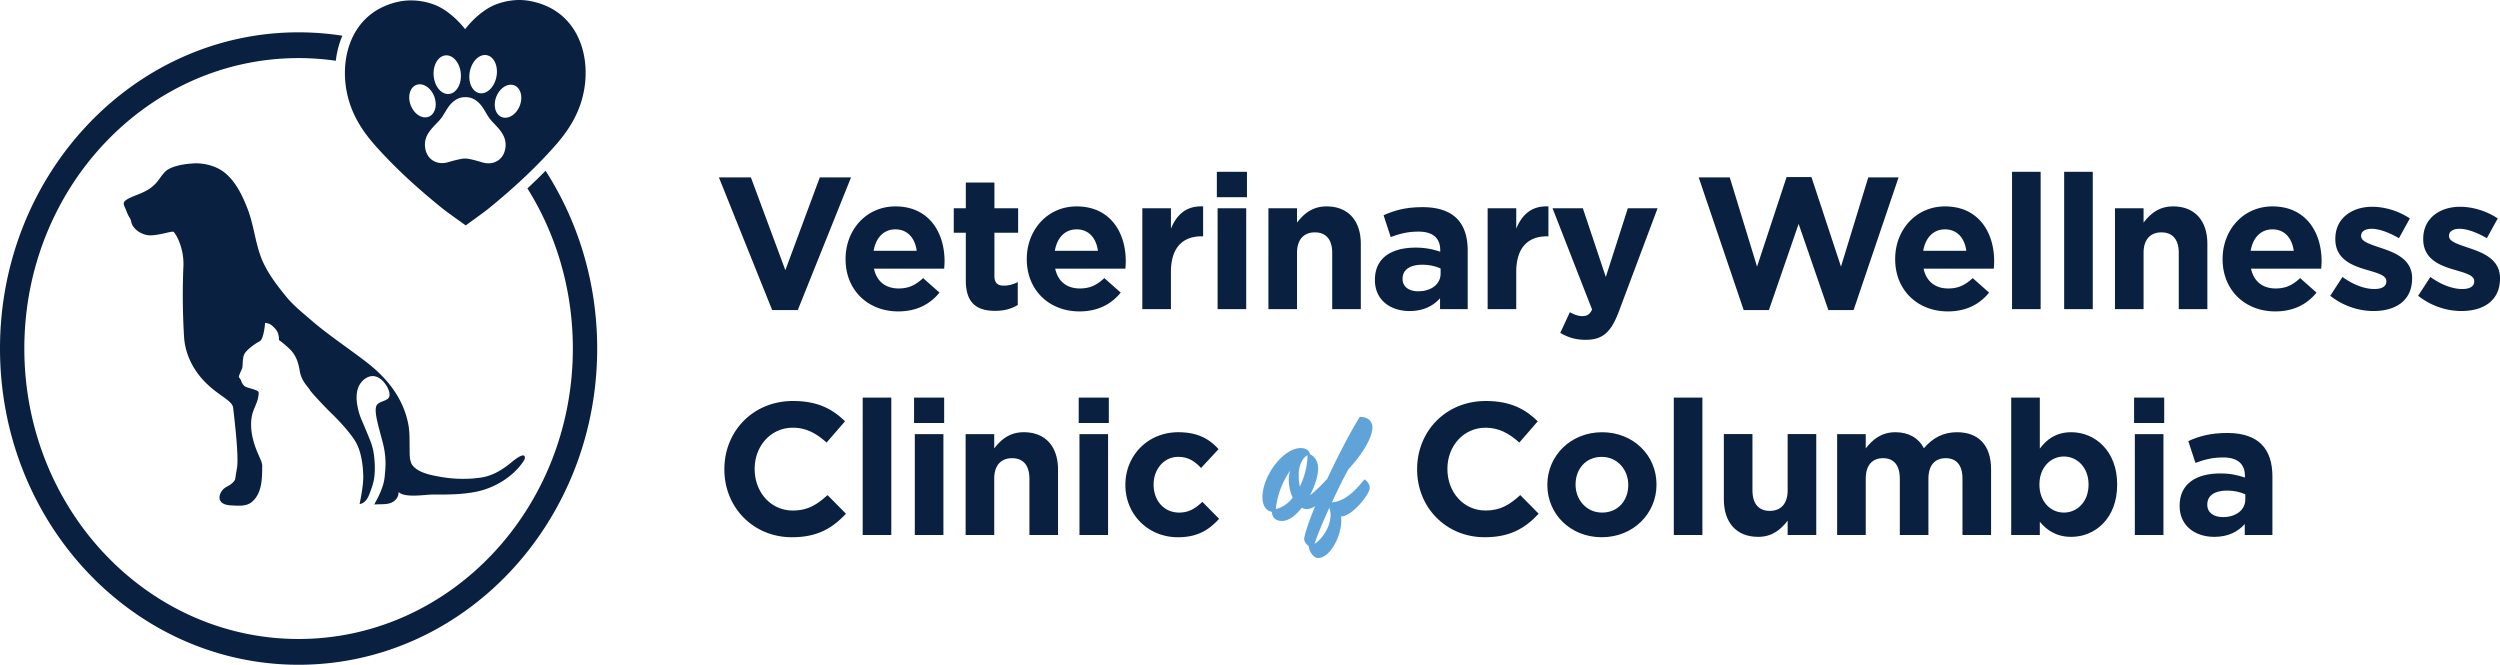
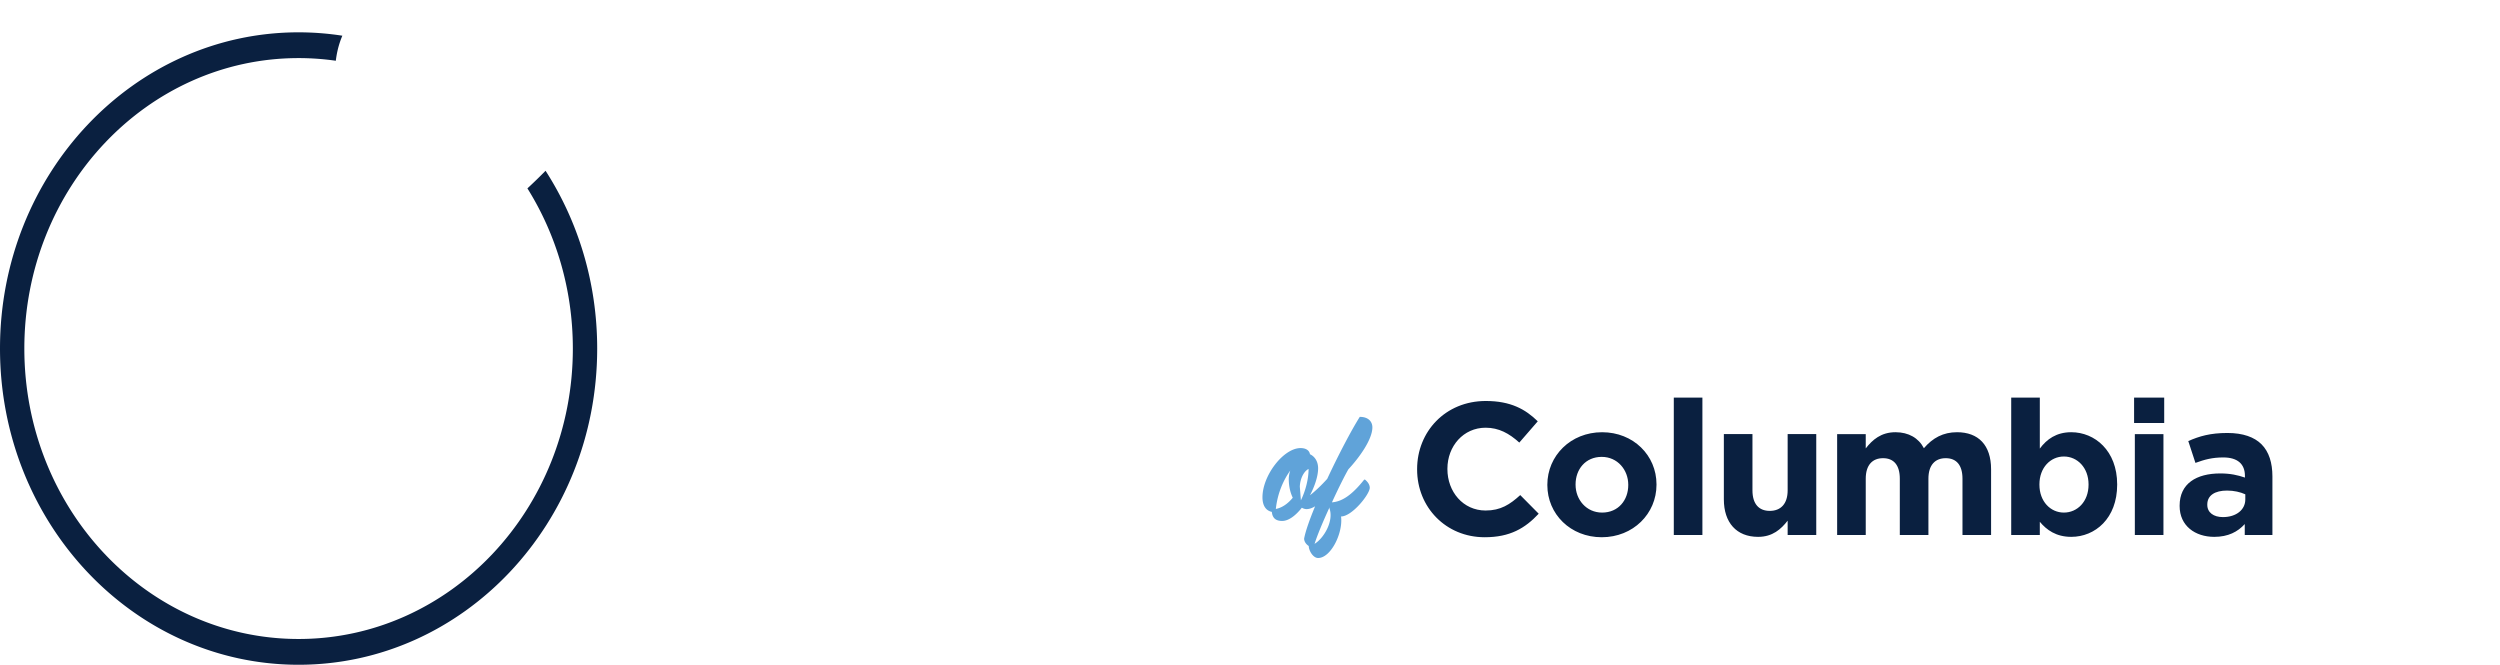
<svg xmlns="http://www.w3.org/2000/svg" id="Layer_1" x="0" y="0" version="1.1" viewBox="0 0 318.838 84.78" xml:space="preserve">
  <style>.st0{fill:#0a2040}</style>
  <g>
    <g>
      <g>
-         <path d="M91.687 22.627h4.08l4.393 11.833 4.392-11.833h3.984l-6.792 16.921H98.48l-6.793-16.921zM107.839 33.068v-.048c0-3.672 2.616-6.696 6.36-6.696 4.296 0 6.265 3.336 6.265 6.984 0 .288-.024.624-.048.96h-8.953c.36 1.656 1.512 2.521 3.145 2.521 1.224 0 2.112-.384 3.12-1.32l2.088 1.848c-1.2 1.488-2.929 2.4-5.257 2.4-3.864 0-6.72-2.713-6.72-6.649zm9.073-1.08c-.216-1.632-1.176-2.736-2.712-2.736-1.512 0-2.496 1.08-2.784 2.736h5.496zM123.175 35.78v-6.096h-1.536v-3.121h1.536v-3.288h3.648v3.288h3.024v3.121h-3.024v5.496c0 .84.36 1.248 1.176 1.248a3.71 3.71 0 001.8-.456V38.9c-.768.456-1.656.744-2.88.744-2.232 0-3.744-.887-3.744-3.864zM130.951 33.068v-.048c0-3.672 2.616-6.696 6.36-6.696 4.296 0 6.265 3.336 6.265 6.984 0 .288-.024.624-.048.96h-8.953c.36 1.656 1.512 2.521 3.145 2.521 1.224 0 2.112-.384 3.12-1.32l2.088 1.848c-1.2 1.488-2.929 2.4-5.257 2.4-3.864 0-6.72-2.713-6.72-6.649zm9.073-1.08c-.216-1.632-1.176-2.736-2.712-2.736-1.512 0-2.496 1.08-2.784 2.736h5.496zM145.687 26.563h3.648v2.592c.744-1.776 1.944-2.928 4.104-2.832v3.816h-.192c-2.424 0-3.913 1.464-3.913 4.536v4.752h-3.648V26.563zM155.19 21.907h3.841v3.24h-3.841v-3.24zm.097 4.656h3.648v12.865h-3.648V26.563zM161.767 26.563h3.648v1.824c.84-1.08 1.92-2.064 3.769-2.064 2.76 0 4.368 1.824 4.368 4.776v8.329h-3.648v-7.177c0-1.728-.816-2.616-2.208-2.616-1.393 0-2.28.888-2.28 2.616v7.177h-3.648V26.563zM175.351 35.732v-.048c0-2.809 2.136-4.104 5.184-4.104 1.297 0 2.232.216 3.145.528v-.216c0-1.512-.936-2.352-2.76-2.352-1.393 0-2.377.264-3.553.696l-.912-2.784c1.416-.624 2.809-1.032 4.992-1.032 1.992 0 3.433.528 4.345 1.44.96.96 1.393 2.376 1.393 4.104v7.465h-3.528v-1.392c-.889.984-2.112 1.632-3.889 1.632-2.425 0-4.417-1.393-4.417-3.937zm8.376-.84v-.648c-.624-.288-1.439-.48-2.328-.48-1.56 0-2.52.624-2.52 1.776v.048c0 .984.815 1.56 1.992 1.56 1.704 0 2.856-.936 2.856-2.256zM189.727 26.563h3.647v2.592c.744-1.776 1.944-2.928 4.104-2.832v3.816h-.191c-2.425 0-3.913 1.464-3.913 4.536v4.752h-3.647V26.563zM198.99 42.453l1.224-2.641c.48.288 1.081.504 1.561.504.624 0 .96-.192 1.272-.84l-5.041-12.913h3.864l2.929 8.761 2.809-8.761h3.792l-4.944 13.177c-.984 2.616-2.04 3.6-4.225 3.6-1.321.001-2.304-.335-3.241-.887zM216.645 22.627h3.961l3.48 11.377 3.768-11.425h3.169l3.768 11.425 3.48-11.377h3.864l-5.736 16.921h-3.216l-3.793-10.993-3.792 10.993h-3.216l-5.737-16.921zM241.701 33.068v-.048c0-3.672 2.616-6.696 6.36-6.696 4.297 0 6.265 3.336 6.265 6.984 0 .288-.023.624-.048.96h-8.952c.359 1.656 1.512 2.521 3.144 2.521 1.225 0 2.112-.384 3.12-1.32l2.089 1.848c-1.2 1.488-2.929 2.4-5.257 2.4-3.864 0-6.721-2.713-6.721-6.649zm9.073-1.08c-.216-1.632-1.177-2.736-2.713-2.736-1.512 0-2.496 1.08-2.784 2.736h5.497zM256.605 21.907h3.648v17.521h-3.648V21.907zM263.253 21.907h3.648v17.521h-3.648V21.907zM269.732 26.563h3.648v1.824c.84-1.08 1.92-2.064 3.769-2.064 2.76 0 4.368 1.824 4.368 4.776v8.329h-3.648v-7.177c0-1.728-.815-2.616-2.208-2.616-1.392 0-2.28.888-2.28 2.616v7.177h-3.648V26.563zM283.46 33.068v-.048c0-3.672 2.616-6.696 6.36-6.696 4.297 0 6.265 3.336 6.265 6.984 0 .288-.023.624-.048.96h-8.952c.359 1.656 1.512 2.521 3.144 2.521 1.225 0 2.112-.384 3.12-1.32l2.089 1.848c-1.2 1.488-2.929 2.4-5.257 2.4-3.865 0-6.721-2.713-6.721-6.649zm9.073-1.08c-.216-1.632-1.177-2.736-2.713-2.736-1.512 0-2.496 1.08-2.784 2.736h5.497zM297.188 37.724l1.561-2.4c1.392 1.008 2.855 1.536 4.056 1.536 1.057 0 1.536-.384 1.536-.96v-.048c0-.792-1.248-1.056-2.664-1.488-1.8-.528-3.84-1.368-3.84-3.864v-.048c0-2.616 2.112-4.081 4.704-4.081 1.632 0 3.408.552 4.801 1.488l-1.393 2.52c-1.272-.744-2.544-1.2-3.48-1.2-.888 0-1.344.384-1.344.888v.048c0 .72 1.224 1.056 2.616 1.536 1.8.6 3.889 1.464 3.889 3.816v.048c0 2.856-2.137 4.152-4.921 4.152-1.801.002-3.817-.598-5.521-1.943zM308.397 37.724l1.561-2.4c1.392 1.008 2.855 1.536 4.056 1.536 1.057 0 1.536-.384 1.536-.96v-.048c0-.792-1.248-1.056-2.664-1.488-1.8-.528-3.84-1.368-3.84-3.864v-.048c0-2.616 2.112-4.081 4.704-4.081 1.632 0 3.408.552 4.801 1.488l-1.393 2.52c-1.272-.744-2.544-1.2-3.48-1.2-.888 0-1.344.384-1.344.888v.048c0 .72 1.224 1.056 2.616 1.536 1.8.6 3.889 1.464 3.889 3.816v.048c0 2.856-2.137 4.152-4.921 4.152-1.801.002-3.817-.598-5.521-1.943zM92.383 59.876v-.048c0-4.776 3.601-8.688 8.761-8.688 3.168 0 5.064 1.056 6.625 2.592l-2.352 2.712c-1.296-1.176-2.616-1.896-4.296-1.896-2.832 0-4.873 2.352-4.873 5.232v.048c0 2.88 1.992 5.281 4.873 5.281 1.92 0 3.096-.768 4.417-1.968l2.352 2.376c-1.728 1.848-3.648 3-6.889 3-4.946-.001-8.618-3.817-8.618-8.641zM110.023 50.707h3.648v17.521h-3.648V50.707zM116.574 50.707h3.84v3.24h-3.84v-3.24zm.096 4.656h3.648v12.865h-3.648V55.363zM123.15 55.363h3.648v1.824c.84-1.08 1.92-2.064 3.769-2.064 2.76 0 4.368 1.824 4.368 4.776v8.329h-3.648v-7.177c0-1.728-.816-2.616-2.208-2.616-1.392 0-2.28.888-2.28 2.616v7.177h-3.648V55.363zM137.574 50.707h3.84v3.24h-3.84v-3.24zm.096 4.656h3.648v12.865h-3.648V55.363zM143.526 61.868v-.048c0-3.672 2.808-6.696 6.744-6.696 2.424 0 3.937.816 5.137 2.16l-2.232 2.4c-.816-.864-1.632-1.416-2.928-1.416-1.824 0-3.12 1.608-3.12 3.504v.048c0 1.968 1.272 3.552 3.264 3.552 1.224 0 2.064-.528 2.952-1.368l2.136 2.161c-1.248 1.368-2.688 2.352-5.256 2.352-3.865-.001-6.697-2.977-6.697-6.649z" class="st0" />
        <g>
-           <path fill="#60a3d9" d="M174.085 61.164h-.098c-1.45 1.824-2.725 2.804-4.117 2.902.843-1.843 1.686-3.51 2.098-4.215 1.353-1.451 3.059-3.785 3.059-5.353 0-.647-.432-1.333-1.607-1.333-1.072 1.702-2.712 4.825-4.152 7.906-.769.854-1.561 1.594-2.2 2.094.627-1.196 1.039-2.471 1.039-3.431 0-.863-.412-1.51-1.039-1.804-.098-.568-.628-.784-1.197-.784-2.176 0-4.862 3.49-4.862 6.274 0 1.079.451 1.706 1.196 1.863.059.608.333 1.157 1.314 1.157.823 0 1.726-.686 2.51-1.686.215.118.412.176.608.176.345 0 .712-.133 1.085-.36-.703 1.703-1.228 3.187-1.4 4.124 0 .373.255.726.589.941 0 .549.529 1.529 1.196 1.529 1.588 0 3.118-3.039 2.941-5.137l-.02-.157c1.392 0 3.627-2.785 3.667-3.647-.002-.412-.256-.765-.61-1.059zm-11.371 3.745c.216-2.02.98-3.706 1.844-4.902a3.458 3.458 0 00-.196 1.059c0 1 .215 1.804.51 2.412-.59.725-1.334 1.274-2.158 1.431zm3.059-2.843a7.604 7.604 0 01-.137-1.745c.04-1.118.589-2.02 1.118-2.255-.001 1.215-.353 2.706-.981 4zm1.882 7.294c.353-1.137 1.118-2.941 1.921-4.686-.019.059-.019.118-.019.176.568 1.588-.707 3.784-1.902 4.51z" />
+           <path fill="#60a3d9" d="M174.085 61.164h-.098c-1.45 1.824-2.725 2.804-4.117 2.902.843-1.843 1.686-3.51 2.098-4.215 1.353-1.451 3.059-3.785 3.059-5.353 0-.647-.432-1.333-1.607-1.333-1.072 1.702-2.712 4.825-4.152 7.906-.769.854-1.561 1.594-2.2 2.094.627-1.196 1.039-2.471 1.039-3.431 0-.863-.412-1.51-1.039-1.804-.098-.568-.628-.784-1.197-.784-2.176 0-4.862 3.49-4.862 6.274 0 1.079.451 1.706 1.196 1.863.059.608.333 1.157 1.314 1.157.823 0 1.726-.686 2.51-1.686.215.118.412.176.608.176.345 0 .712-.133 1.085-.36-.703 1.703-1.228 3.187-1.4 4.124 0 .373.255.726.589.941 0 .549.529 1.529 1.196 1.529 1.588 0 3.118-3.039 2.941-5.137l-.02-.157c1.392 0 3.627-2.785 3.667-3.647-.002-.412-.256-.765-.61-1.059zm-11.371 3.745c.216-2.02.98-3.706 1.844-4.902a3.458 3.458 0 00-.196 1.059c0 1 .215 1.804.51 2.412-.59.725-1.334 1.274-2.158 1.431zm3.059-2.843c.04-1.118.589-2.02 1.118-2.255-.001 1.215-.353 2.706-.981 4zm1.882 7.294c.353-1.137 1.118-2.941 1.921-4.686-.019.059-.019.118-.019.176.568 1.588-.707 3.784-1.902 4.51z" />
        </g>
        <path d="M180.732 59.876v-.048c0-4.776 3.601-8.688 8.761-8.688 3.169 0 5.064 1.056 6.625 2.592l-2.353 2.712c-1.296-1.176-2.616-1.896-4.296-1.896-2.832 0-4.873 2.352-4.873 5.232v.048c0 2.88 1.992 5.281 4.873 5.281 1.92 0 3.096-.768 4.416-1.968l2.353 2.376c-1.729 1.848-3.648 3-6.889 3-4.944-.001-8.617-3.817-8.617-8.641zM197.341 61.868v-.048c0-3.696 2.977-6.696 6.984-6.696 3.984 0 6.937 2.952 6.937 6.648v.048c0 3.696-2.977 6.697-6.984 6.697-3.985-.001-6.937-2.953-6.937-6.649zm10.32 0v-.048c0-1.896-1.368-3.552-3.384-3.552-2.088 0-3.336 1.608-3.336 3.504v.048c0 1.896 1.368 3.552 3.384 3.552 2.088 0 3.336-1.608 3.336-3.504zM213.468 50.707h3.648v17.521h-3.648V50.707zM219.852 63.692v-8.329h3.648v7.177c0 1.728.816 2.616 2.208 2.616 1.393 0 2.28-.888 2.28-2.616v-7.177h3.648v12.865h-3.648v-1.824c-.84 1.08-1.92 2.064-3.769 2.064-2.759 0-4.367-1.824-4.367-4.776zM234.299 55.363h3.648v1.824c.84-1.08 1.944-2.064 3.793-2.064 1.68 0 2.952.744 3.624 2.04 1.128-1.32 2.472-2.04 4.225-2.04 2.712 0 4.344 1.632 4.344 4.728v8.377h-3.648v-7.177c0-1.728-.768-2.616-2.136-2.616s-2.208.888-2.208 2.616v7.177h-3.648v-7.177c0-1.728-.769-2.616-2.137-2.616s-2.208.888-2.208 2.616v7.177H234.3V55.363zM260.148 66.548v1.68H256.5V50.707h3.648v6.504c.889-1.2 2.112-2.088 4.009-2.088 3 0 5.856 2.352 5.856 6.648v.048c0 4.296-2.809 6.649-5.856 6.649-1.945 0-3.145-.888-4.009-1.92zm6.216-4.728v-.048c0-2.136-1.44-3.552-3.145-3.552s-3.12 1.416-3.12 3.552v.048c0 2.136 1.416 3.552 3.12 3.552s3.145-1.392 3.145-3.552zM272.171 50.707h3.841v3.24h-3.841v-3.24zm.096 4.656h3.648v12.865h-3.648V55.363zM277.979 64.532v-.048c0-2.809 2.136-4.104 5.185-4.104 1.296 0 2.231.216 3.144.528v-.216c0-1.512-.936-2.352-2.76-2.352-1.393 0-2.376.264-3.553.696l-.912-2.784c1.417-.624 2.809-1.032 4.993-1.032 1.992 0 3.432.528 4.344 1.44.96.96 1.393 2.376 1.393 4.104v7.465h-3.528v-1.392c-.889.984-2.112 1.632-3.889 1.632-2.425-.001-4.417-1.393-4.417-3.937zm8.377-.84v-.648c-.624-.288-1.44-.48-2.329-.48-1.56 0-2.52.624-2.52 1.776v.048c0 .984.815 1.56 1.992 1.56 1.704 0 2.857-.936 2.857-2.256z" class="st0" />
      </g>
    </g>
    <g>
      <g>
        <path d="M69.578 21.779a68.327 68.327 0 01-2.314 2.247c3.661 5.855 5.794 12.876 5.794 20.425 0 20.458-15.66 37.042-34.977 37.042S3.104 64.909 3.104 44.451 18.764 7.409 38.081 7.409c1.61 0 3.194.116 4.746.339.099-.837.279-1.653.542-2.427.089-.263.188-.518.294-.767a36.349 36.349 0 00-5.582-.431C17.049 4.122 0 22.178 0 44.451S17.049 84.78 38.081 84.78s38.081-18.056 38.081-40.329c0-8.406-2.429-16.211-6.584-22.672z" class="st0" />
-         <path d="M48.539 62.711c-.121.29-.253.577-.395.856-.065.128-.137.253-.208.378-.028.049-.182.395-.224.399.613-.06 1.243.013 1.848-.122.684-.153 1.297-.688 1.27-1.473.84.798 3.35.314 4.445.322 1.854.014 3.732.003 5.557-.379 2.232-.468 4.614-1.871 5.929-3.866.11-.166.217-.364.17-.56-.166-.692-1.811.799-2.078 1.001-1.053.797-2.123 1.413-3.424 1.624-1.637.265-3.493.228-5.133-.058-1.131-.197-2.878-.476-3.668-1.469-.435-.547-.376-1.477-.386-2.141-.015-1.005.026-2.007-.149-2.999-.589-3.346-2.687-5.957-5.213-7.926-2.368-1.846-4.925-3.5-7.2-5.468-1.111-.962-2.238-1.849-3.183-3.004-1.056-1.29-2.094-2.636-2.837-4.159-1.083-2.219-1.2-4.758-2.09-7.047-.694-1.784-1.536-3.463-2.874-4.565-1.338-1.102-3.196-1.297-4.113-1.207 0 0-2.577.105-3.518 1.049s-.991 1.942-3.419 2.886c-2.428.945-1.932 1.049-1.536 2.099.396 1.049.495.787.644 1.469.149.682.941 1.417 1.982 1.627 1.041.21 3.122-.525 3.369-.42.248.105 1.387 1.994 1.288 4.355a86.535 86.535 0 00.085 9.097c.156 2.385 1.358 4.506 3.037 6.068 1.635 1.522 3.122 2.046 3.221 2.938.099.892.743 6.087.495 7.609l-.248 1.522s-.149.472-1.09.945c-.941.472-1.635 2.256.545 2.361.861.041 1.941.179 2.67-.424 1.325-1.097 1.333-3.021 1.335-4.722-.055-.257-.1-.435-.1-.435l-.469-1.087c-.613-1.42-1.025-3.027-.773-4.594.192-1.191.89-1.884.89-3.138 0-.311-1.231-.528-1.642-.714-.41-.186-.586-.745-.616-.838-.029-.093-.205-.311-.264-.404-.059-.093.293-.838.293-.838l.117-.279c.117-.279 0-1.273.293-1.832.293-.559 1.378-1.335 1.935-1.615.557-.279.704-2.36.704-2.36.557.093.733.155 1.29.745s.469 1.446.469 1.446.41.262 1.261 1.038c.85.776 1.202 1.677 1.407 2.95.205 1.273 1.143 2.08 1.29 2.391.147.311 2.287 2.546 2.815 3.043.528.497 2.492 2.515 3.137 3.788.645 1.273.821 2.888.85 4.161.029 1.273-.469 3.54-.469 3.54.601-.047 1.008-.632 1.219-1.177.285-.734.566-1.488.662-2.281.091-.756.074-1.528.007-2.285-.067-.752-.203-1.496-.477-2.202-.231-.595-.479-1.183-.723-1.772-.28-.677-.621-1.367-.805-2.082-.25-.971-.416-2.061-.063-3.028.248-.679.874-1.31 1.562-1.453.583-.121 1.137.145 1.553.567.428.434.95 1.224.877 1.895-.088.807-1.466.59-1.701 1.397-.235.807.293 2.484.821 4.502s.381 3.291.264 4.471c-.065.654-.268 1.285-.518 1.884zM47.949 18.668c2.586 2.895 5.517 5.535 8.52 7.947.577.463 2.929 2.13 2.929 2.13s2.342-1.682 2.916-2.149c2.988-2.431 5.903-5.09 8.471-8.002 1.163-1.318 2.143-2.678 2.866-4.327 2.06-4.7 1.168-11.002-3.67-13.365C69.237.539 68.006.1 66.685.015c-1.198-.077-2.47.16-3.521.584-2.21.891-3.842 3.128-3.842 3.128S57.676 1.5 55.461.624a8.438 8.438 0 00-3.708-.546c-1.25.109-2.399.543-3.107.894-4.823 2.395-5.677 8.702-3.588 13.389.732 1.642 1.72 2.996 2.891 4.307zm17.757-7.726c.786.409 1.014 1.623.51 2.71-.505 1.088-1.551 1.638-2.337 1.229-.786-.409-1.014-1.623-.51-2.71.505-1.088 1.551-1.638 2.337-1.229zm-5.769-1.895c.291-1.33 1.28-2.223 2.207-1.995.927.228 1.443 1.491 1.152 2.82-.291 1.33-1.28 2.223-2.207 1.995-.928-.228-1.443-1.491-1.152-2.82zm-.573 3.363c0-.056.53.031.558.038.437.109.845.368 1.171.69.662.652.975 1.59 1.599 2.276.881.968 1.945 1.859 1.774 3.364-.184 1.624-1.546 2.357-2.952 1.93-1.887-.574-2.184-.481-2.184-.481s-.295-.096-2.187.461c-1.41.414-2.765-.332-2.936-1.957-.158-1.507.912-2.387 1.802-3.347.63-.68.951-1.615 1.618-2.261.329-.319.739-.574 1.177-.679.03-.008.56-.09.56-.034zm-2.563-5.345c.954-.104 1.833.913 1.965 2.271.132 1.358-.535 2.542-1.488 2.646-.954.104-1.833-.913-1.965-2.271-.132-1.358.535-2.543 1.488-2.646zm-3.817 3.817c.79-.402 1.831.158 2.327 1.251.496 1.092.257 2.304-.532 2.705-.79.402-1.831-.158-2.327-1.251-.496-1.092-.258-2.303.532-2.705z" class="st0" />
      </g>
    </g>
  </g>
</svg>